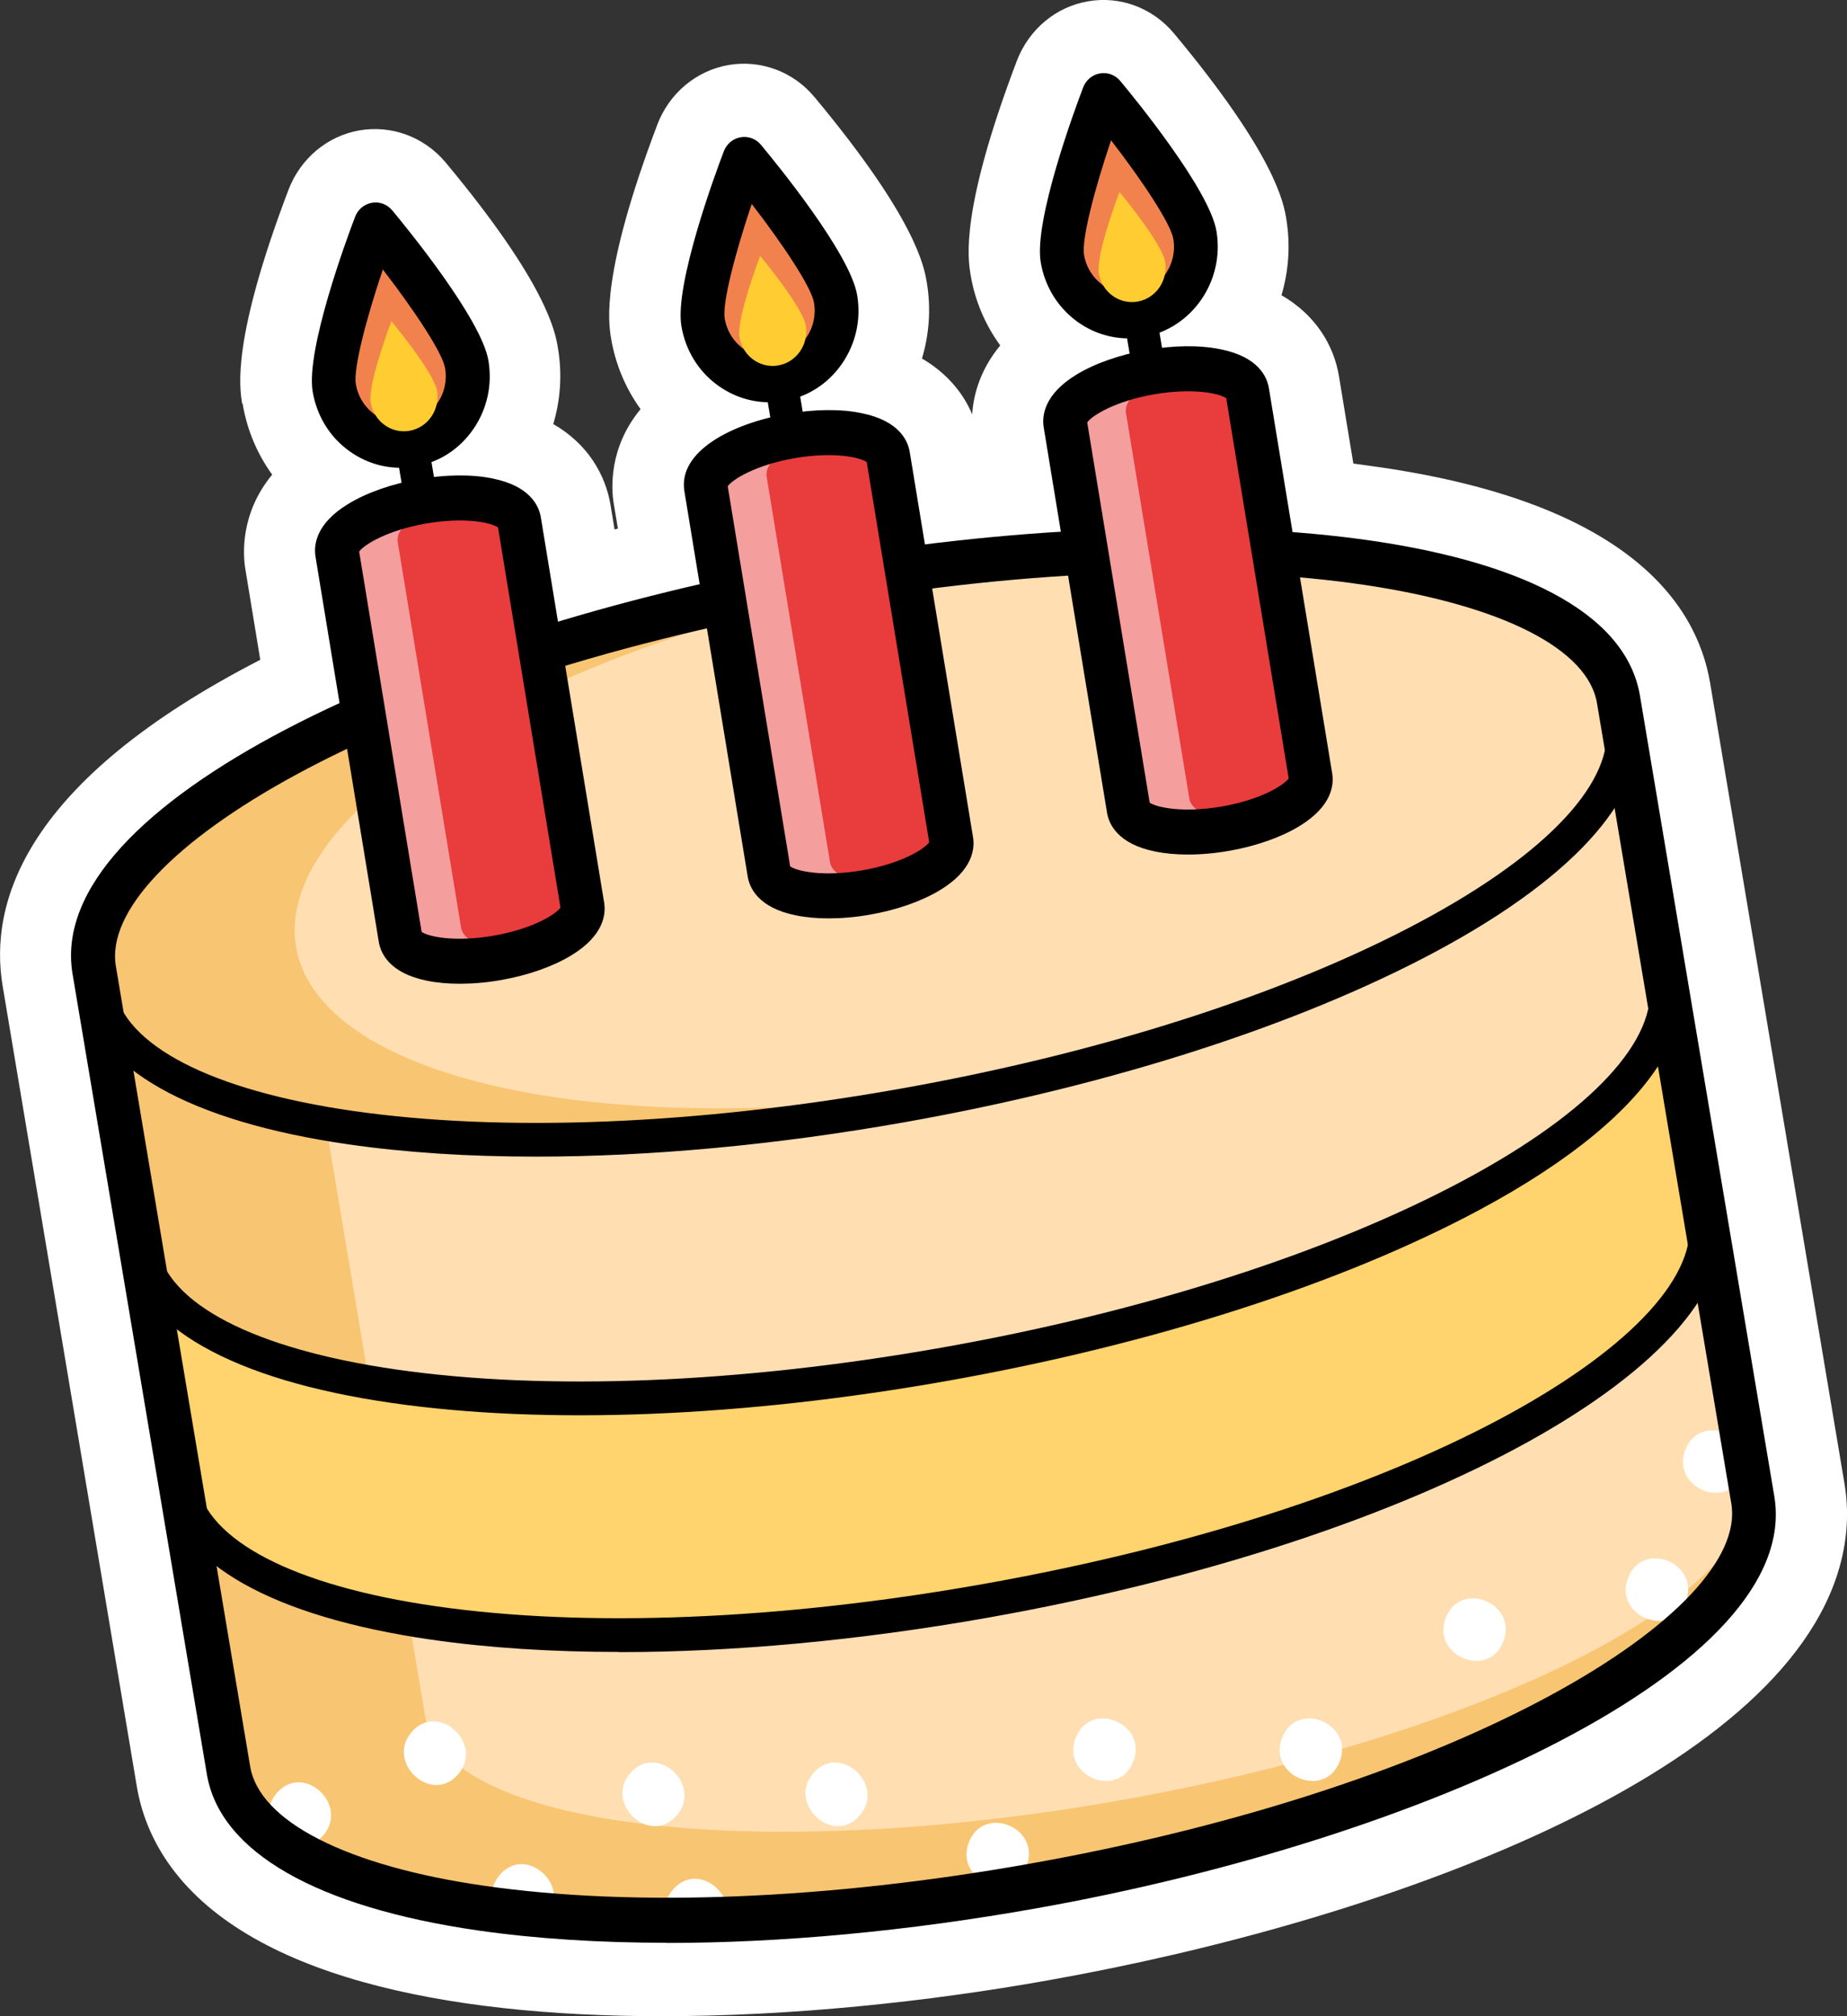
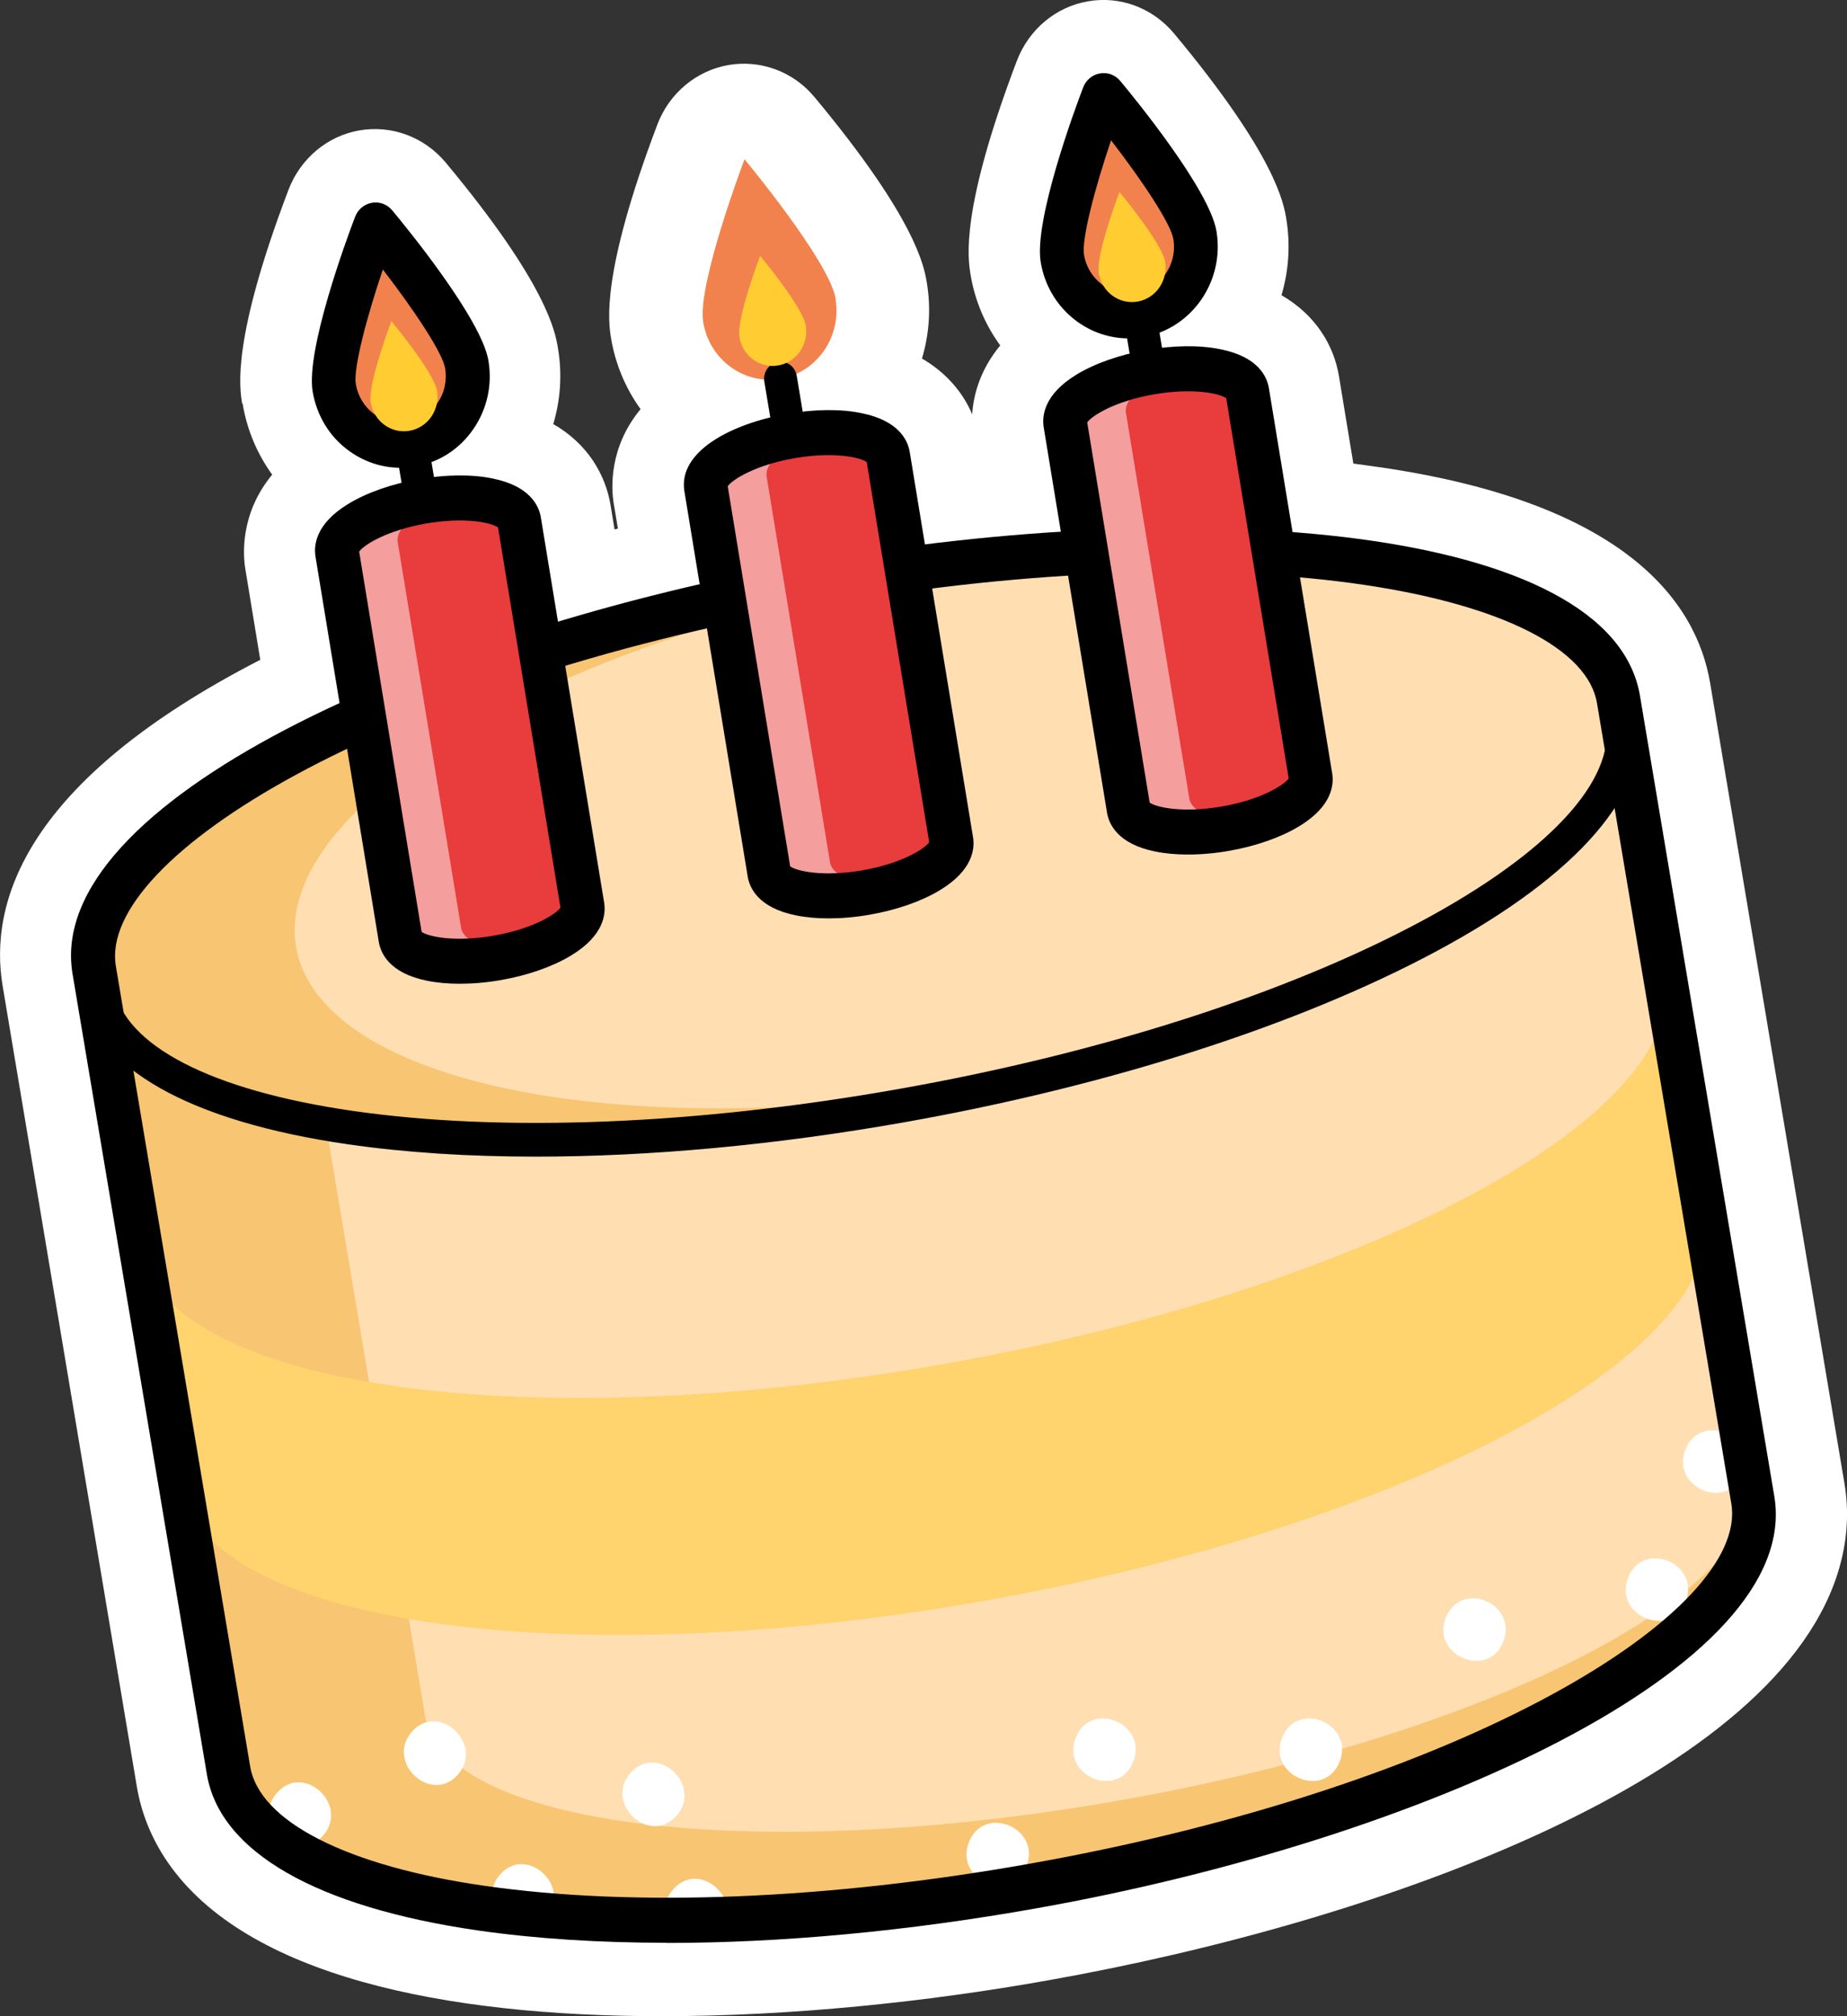
<svg xmlns="http://www.w3.org/2000/svg" id="_資產" data-name="資產" viewBox="0 0 110 120">
  <rect x="0" y="0" width="110" height="120" fill="#333333" stroke="none" />
  <defs>
    <style>
      .cls-1 {
        fill: #ffd36d;
      }

      .cls-2 {
        fill: #e83c3d;
      }

      .cls-3, .cls-4 {
        fill: #fff;
      }

      .cls-4 {
        opacity: .5;
      }

      .cls-5 {
        fill: #ffdeb2;
      }

      .cls-6 {
        fill: #f8c572;
      }

      .cls-7 {
        fill: #ffcd31;
      }

      .cls-8 {
        fill: #f2824d;
      }
    </style>
  </defs>
  <path class="cls-3" d="M14.45,24.03c.26,1.56.87,2.99,1.76,4.22-1.91,2.31-1.74,4.76-1.6,5.61l.89,5.41C1.46,46.49-.68,53.73.16,58.7l7.99,47.64c.27,1.6.89,3.12,1.84,4.5,4.65,6.75,16.43,9.16,29.41,9.16,7.68,0,15.77-.84,23.05-2.14,19.57-3.47,43.66-12.02,47.13-24.68.45-1.63.54-3.27.27-4.88l-8-47.64c-.8-4.77-4.99-10.89-20.38-12.95-.29-.04-.57-.08-.87-.12l-.86-5.22c-.3-1.79-1.36-3.61-3.42-4.8.43-1.45.54-2.99.29-4.52-.15-.94-.63-3.79-6.69-11.06-1.27-1.52-3.21-2.25-5.13-1.91-1.92.33-3.52,1.68-4.23,3.54-3.39,8.92-2.91,11.77-2.76,12.71.26,1.59.89,3.02,1.77,4.23-1.21,1.46-1.6,2.97-1.67,4.1-.53-1.26-1.51-2.46-2.99-3.32.42-1.42.55-2.95.29-4.5-.15-.94-.63-3.79-6.69-11.06-1.26-1.52-3.21-2.24-5.13-1.91-1.92.34-3.52,1.68-4.23,3.54-3.38,8.92-2.91,11.77-2.76,12.71.26,1.56.87,3,1.76,4.23-1.91,2.31-1.74,4.76-1.6,5.61l.25,1.5c-.07.02-.14.04-.2.05l-.24-1.46c-.3-1.79-1.35-3.63-3.41-4.81.43-1.44.54-2.98.28-4.51-.15-.94-.63-3.79-6.69-11.06-1.27-1.52-3.22-2.24-5.13-1.91-1.92.33-3.52,1.68-4.23,3.54-3.39,8.92-2.91,11.77-2.76,12.71Z" />
  <g>
    <path class="cls-6" d="M96.47,42.06c1.42,8.49-17.74,18.97-42.81,23.42-25.07,4.45-46.54,1.17-47.97-7.31-1.42-8.49,17.74-18.97,42.81-23.42,25.07-4.45,46.54-1.17,47.97,7.31Z" />
    <ellipse class="cls-5" cx="57.07" cy="49.35" rx="40.06" ry="15.28" transform="translate(-7.8 10.83) rotate(-10.15)" />
    <path class="cls-6" d="M53.65,65.47c-25.07,4.45-46.52,1.3-47.92-7.02l7.87,46.91c1.38,8.25,22.83,11.33,47.9,6.88,25.07-4.45,44.27-14.74,42.88-22.99l-7.87-46.91c1.4,8.32-17.79,18.67-42.86,23.12Z" />
    <path class="cls-5" d="M59.6,64.42c-19.84,3.52-36.17,6.93-39.93,1.54-.15-.22-.43-.06-.39.21l6.03,35.92c1.12,6.65,19.68,8.91,41.46,5.05,21.78-3.86,38.54-12.39,37.42-19.04l-7.05-42c-.05-.27-.36-.32-.44-.07-1.79,6.37-17.27,14.86-37.11,18.37Z" />
    <g>
      <path class="cls-1" d="M10.76,88.39c1.38,8.25,22.83,11.33,47.9,6.88,25.07-4.45,44.27-14.74,42.88-22.99l-2.37-14.1c1.38,8.25-17.81,18.54-42.88,22.99-25.07,4.45-46.51,1.36-47.9-6.88" />
-       <path d="M36.86,98.32c-4.01,0-7.77-.24-11.17-.73-9.5-1.37-15.15-4.57-15.9-9.03-.09-.55.26-1.07.8-1.16.55-.09,1.04.27,1.13.82.58,3.47,5.77,6.16,14.24,7.38,8.95,1.29,20.5.82,32.53-1.31,26.58-4.71,43.22-15.09,42.09-21.83l-1.58-9.41c-1.78,2.99-5.48,6.06-10.89,8.96-8.19,4.39-19.43,8-31.65,10.17-12.22,2.17-23.99,2.64-33.13,1.32-9.5-1.37-15.15-4.57-15.9-9.03-.09-.55.26-1.07.8-1.16.55-.09,1.04.27,1.13.82.58,3.47,5.77,6.16,14.24,7.38,8.95,1.29,20.5.82,32.53-1.31,12.03-2.13,23.06-5.67,31.08-9.97,7.58-4.06,11.59-8.38,11.01-11.86h0c-.09-.55.26-1.07.8-1.16.55-.09,1.04.27,1.13.82h0s2.37,14.1,2.37,14.1c1.5,8.93-17.69,19.54-43.68,24.15-7.68,1.36-15.18,2.05-21.96,2.05Z" />
    </g>
    <path d="M31.92,68.84c-4.01,0-7.77-.24-11.17-.73-9.5-1.37-15.15-4.57-15.9-9.03-.09-.55.26-1.07.8-1.16.55-.09,1.04.27,1.13.82.58,3.47,5.77,6.16,14.24,7.38,8.95,1.29,20.5.82,32.53-1.31,12.03-2.13,23.06-5.67,31.08-9.97,7.58-4.06,11.59-8.38,11.01-11.86-.09-.55.26-1.07.8-1.16.55-.09,1.04.27,1.13.82.75,4.46-3.53,9.42-12.03,13.98-8.19,4.39-19.43,8-31.65,10.17-7.68,1.36-15.18,2.05-21.96,2.05Z" />
  </g>
  <g>
    <path class="cls-3" d="M19.24,109.25c1.59-1.81-1.15-4.36-2.74-2.55-1.59,1.81,1.15,4.36,2.74,2.55h0Z" />
    <path class="cls-3" d="M27.27,105.62c1.59-1.81-1.15-4.36-2.74-2.55-1.59,1.81,1.15,4.36,2.74,2.55h0Z" />
    <path class="cls-3" d="M32.52,114.12c1.59-1.81-1.15-4.36-2.74-2.55-1.59,1.81,1.14,4.36,2.74,2.55h0Z" />
    <path class="cls-3" d="M40.29,108.07c1.59-1.81-1.15-4.36-2.74-2.55-1.59,1.81,1.14,4.36,2.74,2.55h0Z" />
    <path class="cls-3" d="M42.84,114.99c1.59-1.81-1.14-4.36-2.74-2.55-1.59,1.81,1.14,4.36,2.74,2.55h0Z" />
-     <path class="cls-3" d="M51.19,108.07c1.59-1.81-1.15-4.36-2.74-2.55-1.59,1.81,1.15,4.36,2.74,2.55h0Z" />
    <g>
      <path class="cls-3" d="M61.13,111.07c.9-2.26-2.51-3.71-3.42-1.44-.9,2.26,2.51,3.71,3.42,1.44h0Z" />
      <path class="cls-3" d="M67.49,104.86c.9-2.26-2.51-3.71-3.42-1.44-.9,2.26,2.51,3.71,3.42,1.44h0Z" />
      <path class="cls-3" d="M103.8,87.71c.9-2.26-2.51-3.71-3.42-1.44-.9,2.26,2.51,3.71,3.42,1.44h0Z" />
      <path class="cls-3" d="M79.78,104.86c.9-2.26-2.51-3.71-3.42-1.44-.9,2.26,2.51,3.71,3.42,1.44h0Z" />
      <path class="cls-3" d="M100.39,95.33c.9-2.26-2.51-3.71-3.42-1.44-.9,2.26,2.51,3.71,3.42,1.44h0Z" />
      <path class="cls-3" d="M89.53,97.71c.9-2.26-2.51-3.71-3.42-1.44-.9,2.26,2.52,3.71,3.42,1.44h0Z" />
    </g>
  </g>
  <path d="M39.71,115.63c-4.03,0-7.8-.24-11.22-.73-9.65-1.39-15.4-4.69-16.17-9.3l-8-47.64c-1.71-10.18,21-20.47,43.95-24.53h0c22.94-4.07,47.69-2.2,49.4,7.98l8,47.64c1.71,10.17-21,20.46-43.95,24.53-7.7,1.37-15.21,2.06-22.02,2.06ZM48.72,36.06c-25.99,4.61-42.9,15-41.82,21.44l8,47.64c.55,3.27,5.77,5.93,13.96,7.1,8.92,1.28,20.44.82,32.43-1.31,25.99-4.61,42.9-15,41.82-21.44l-8-47.64c-1.08-6.44-20.4-10.4-46.39-5.79h0Z" />
  <g>
    <path class="cls-2" d="M45.81,51.95c.19,1.17,2.78,1.69,5.77,1.17,3-.52,5.27-1.9,5.07-3.07l-3.77-22.93c-.19-1.17-2.78-1.69-5.77-1.17-3,.52-5.27,1.9-5.07,3.07l3.77,22.93Z" />
    <g>
      <path class="cls-8" d="M49.76,17.8c.37,2.24-1.1,4.36-3.27,4.74-2.18.38-4.24-1.13-4.61-3.37-.37-2.24,2.46-9.69,2.46-9.69,0,0,5.06,6.07,5.43,8.31Z" />
-       <path d="M45.8,23.94c-1.09,0-2.15-.35-3.06-1.01-1.16-.84-1.92-2.1-2.16-3.53-.41-2.48,2.03-9.1,2.53-10.4.17-.44.54-.75,1-.83.46-.08.91.09,1.21.45.88,1.06,5.32,6.47,5.73,8.95h0c.24,1.44-.08,2.88-.9,4.07-.82,1.19-2.04,1.98-3.44,2.22-.3.05-.6.08-.9.08ZM44.77,12.14c-.98,2.9-1.76,5.89-1.61,6.81.12.73.51,1.37,1.1,1.8.59.43,1.3.6,2.01.47.71-.12,1.33-.53,1.75-1.13.42-.6.58-1.34.46-2.07h0c-.15-.92-1.85-3.47-3.71-5.88Z" />
    </g>
    <path d="M47.05,26.97c-.47,0-.88-.35-.96-.84l-.57-3.42c-.09-.55.27-1.07.8-1.16.54-.1,1.04.27,1.13.82l.57,3.42c.09.55-.27,1.07-.8,1.16-.06,0-.11.01-.17.01Z" />
    <path class="cls-4" d="M49.43,51.31l-3.77-22.93c-.15-.92,1.23-1.97,3.28-2.63-.58.02-1.19.08-1.83.19-3,.52-5.27,1.9-5.07,3.07l3.77,22.93c.19,1.17,2.78,1.69,5.77,1.17.64-.11,1.24-.26,1.79-.44-2.15.08-3.79-.44-3.94-1.36Z" />
    <path class="cls-7" d="M47.99,19.38c.18,1.12-.55,2.18-1.64,2.37-1.09.19-2.12-.56-2.31-1.68-.19-1.12,1.23-4.84,1.23-4.84,0,0,2.53,3.03,2.72,4.15Z" />
    <path d="M49.34,54.66c-.7,0-1.36-.06-1.94-.18-2.24-.45-2.76-1.64-2.87-2.31h0s-3.77-22.93-3.77-22.93c-.39-2.37,2.8-4.03,6.14-4.61,1.6-.28,3.17-.3,4.41-.04,2.24.45,2.76,1.64,2.87,2.31l3.77,22.93c.11.67,0,1.96-1.97,3.15-1.09.66-2.57,1.18-4.18,1.46-.84.15-1.68.22-2.46.22ZM47.07,51.57c.41.29,1.99.63,4.29.23,2.31-.4,3.69-1.26,3.98-1.67l-3.72-22.63c-.41-.29-1.99-.63-4.3-.23-2.31.4-3.69,1.26-3.98,1.67l3.72,22.63Z" />
  </g>
  <g>
    <path class="cls-2" d="M23.84,55.84c.19,1.17,2.78,1.69,5.77,1.17,3-.52,5.27-1.9,5.07-3.07l-3.77-22.93c-.19-1.17-2.78-1.69-5.77-1.17-3,.52-5.27,1.9-5.07,3.07l3.77,22.93Z" />
    <g>
      <path class="cls-8" d="M27.79,21.69c.37,2.24-1.1,4.36-3.27,4.74-2.18.38-4.24-1.13-4.61-3.37-.37-2.24,2.46-9.69,2.46-9.69,0,0,5.06,6.07,5.43,8.31Z" />
      <path d="M23.84,27.84c-1.09,0-2.15-.35-3.06-1.01-1.16-.84-1.92-2.1-2.16-3.53-.41-2.48,2.03-9.1,2.53-10.4.17-.44.54-.75,1-.83.46-.08.91.09,1.21.45.88,1.06,5.32,6.48,5.73,8.95.24,1.44-.08,2.88-.9,4.07-.82,1.19-2.04,1.98-3.44,2.22-.3.05-.6.08-.9.08ZM22.8,16.04c-.98,2.9-1.76,5.89-1.61,6.81.12.73.51,1.37,1.1,1.8.59.43,1.3.6,2.01.47.71-.12,1.33-.53,1.75-1.13.42-.6.58-1.34.46-2.07h0c-.15-.92-1.85-3.47-3.71-5.88Z" />
    </g>
    <path d="M25.09,30.86c-.47,0-.88-.35-.96-.84l-.57-3.42c-.09-.55.27-1.07.8-1.16.53-.09,1.04.27,1.13.82l.57,3.42c.09.55-.27,1.07-.8,1.16-.06,0-.11.01-.17.01Z" />
    <path class="cls-4" d="M27.46,55.21l-3.77-22.93c-.15-.92,1.23-1.97,3.28-2.63-.58.02-1.19.08-1.83.19-3,.52-5.27,1.9-5.07,3.07l3.77,22.93c.19,1.17,2.78,1.69,5.77,1.17.64-.11,1.23-.26,1.79-.44-2.15.08-3.79-.44-3.94-1.36Z" />
    <path class="cls-7" d="M26.03,23.27c.18,1.12-.55,2.18-1.64,2.37-1.09.19-2.12-.56-2.31-1.68-.19-1.12,1.23-4.84,1.23-4.84,0,0,2.53,3.03,2.72,4.15Z" />
    <path d="M27.37,58.55c-.7,0-1.36-.06-1.94-.18-2.24-.45-2.76-1.64-2.87-2.31h0s-3.77-22.93-3.77-22.93c-.11-.67,0-1.96,1.97-3.15,1.09-.66,2.57-1.18,4.17-1.46,1.6-.28,3.17-.3,4.41-.04,2.24.45,2.76,1.64,2.87,2.31l3.77,22.93c.11.67,0,1.96-1.97,3.15-1.09.66-2.57,1.18-4.17,1.46-.84.15-1.68.22-2.46.22ZM25.1,55.46c.41.29,1.99.63,4.3.23,2.31-.4,3.69-1.26,3.98-1.67l-3.72-22.63c-.41-.29-1.99-.63-4.29-.23-2.31.4-3.69,1.26-3.98,1.67l3.72,22.63Z" />
  </g>
  <g>
    <path class="cls-2" d="M67.21,48.15c.19,1.17,2.78,1.69,5.77,1.17,3-.52,5.27-1.9,5.07-3.07l-3.77-22.93c-.19-1.17-2.78-1.69-5.77-1.17-3,.52-5.27,1.9-5.07,3.07l3.77,22.93Z" />
    <g>
      <path class="cls-8" d="M71.16,14c.37,2.24-1.1,4.36-3.27,4.74-2.18.38-4.24-1.13-4.61-3.37-.37-2.24,2.46-9.69,2.46-9.69,0,0,5.06,6.07,5.43,8.31Z" />
      <path d="M67.21,20.14c-2.54,0-4.79-1.88-5.23-4.54-.41-2.48,2.03-9.1,2.53-10.4.17-.44.54-.75,1-.83.46-.08.91.09,1.21.45.88,1.06,5.32,6.48,5.73,8.95h0c.49,2.96-1.46,5.78-4.34,6.29-.3.05-.6.08-.89.08ZM66.17,8.35c-.98,2.9-1.76,5.89-1.61,6.81.25,1.51,1.66,2.53,3.11,2.27,1.47-.26,2.46-1.69,2.21-3.2h0c-.15-.92-1.85-3.47-3.71-5.88Z" />
    </g>
    <path d="M68.45,23.17c-.47,0-.88-.35-.96-.84l-.57-3.42c-.09-.55.27-1.07.8-1.16.53-.1,1.04.27,1.13.82l.57,3.42c.09.55-.27,1.07-.8,1.16-.06,0-.11.01-.17.01Z" />
    <path class="cls-4" d="M70.83,47.52l-3.77-22.93c-.15-.92,1.23-1.97,3.28-2.63-.58.02-1.19.08-1.83.19-3,.52-5.27,1.9-5.07,3.07l3.77,22.93c.19,1.17,2.78,1.69,5.77,1.17.64-.11,1.24-.26,1.79-.44-2.15.08-3.79-.44-3.94-1.36Z" />
    <path class="cls-7" d="M69.39,15.58c.18,1.12-.55,2.18-1.64,2.37-1.09.19-2.12-.56-2.31-1.68-.19-1.12,1.23-4.84,1.23-4.84,0,0,2.53,3.03,2.72,4.15Z" />
    <path d="M70.74,50.86c-.7,0-1.36-.06-1.94-.18-2.24-.45-2.76-1.64-2.87-2.31h0s-3.77-22.93-3.77-22.93c-.11-.67,0-1.96,1.96-3.15,1.09-.66,2.57-1.18,4.17-1.46,1.6-.28,3.17-.3,4.41-.04,2.24.45,2.76,1.64,2.87,2.31l3.77,22.93c.11.67,0,1.96-1.97,3.15-1.09.66-2.57,1.18-4.17,1.46-.85.15-1.68.22-2.46.22ZM68.47,47.77c.41.29,1.99.63,4.3.23,2.31-.4,3.69-1.26,3.98-1.67l-3.72-22.63c-.41-.29-1.99-.63-4.3-.23-2.31.4-3.69,1.26-3.98,1.67l3.72,22.63Z" />
  </g>
</svg>